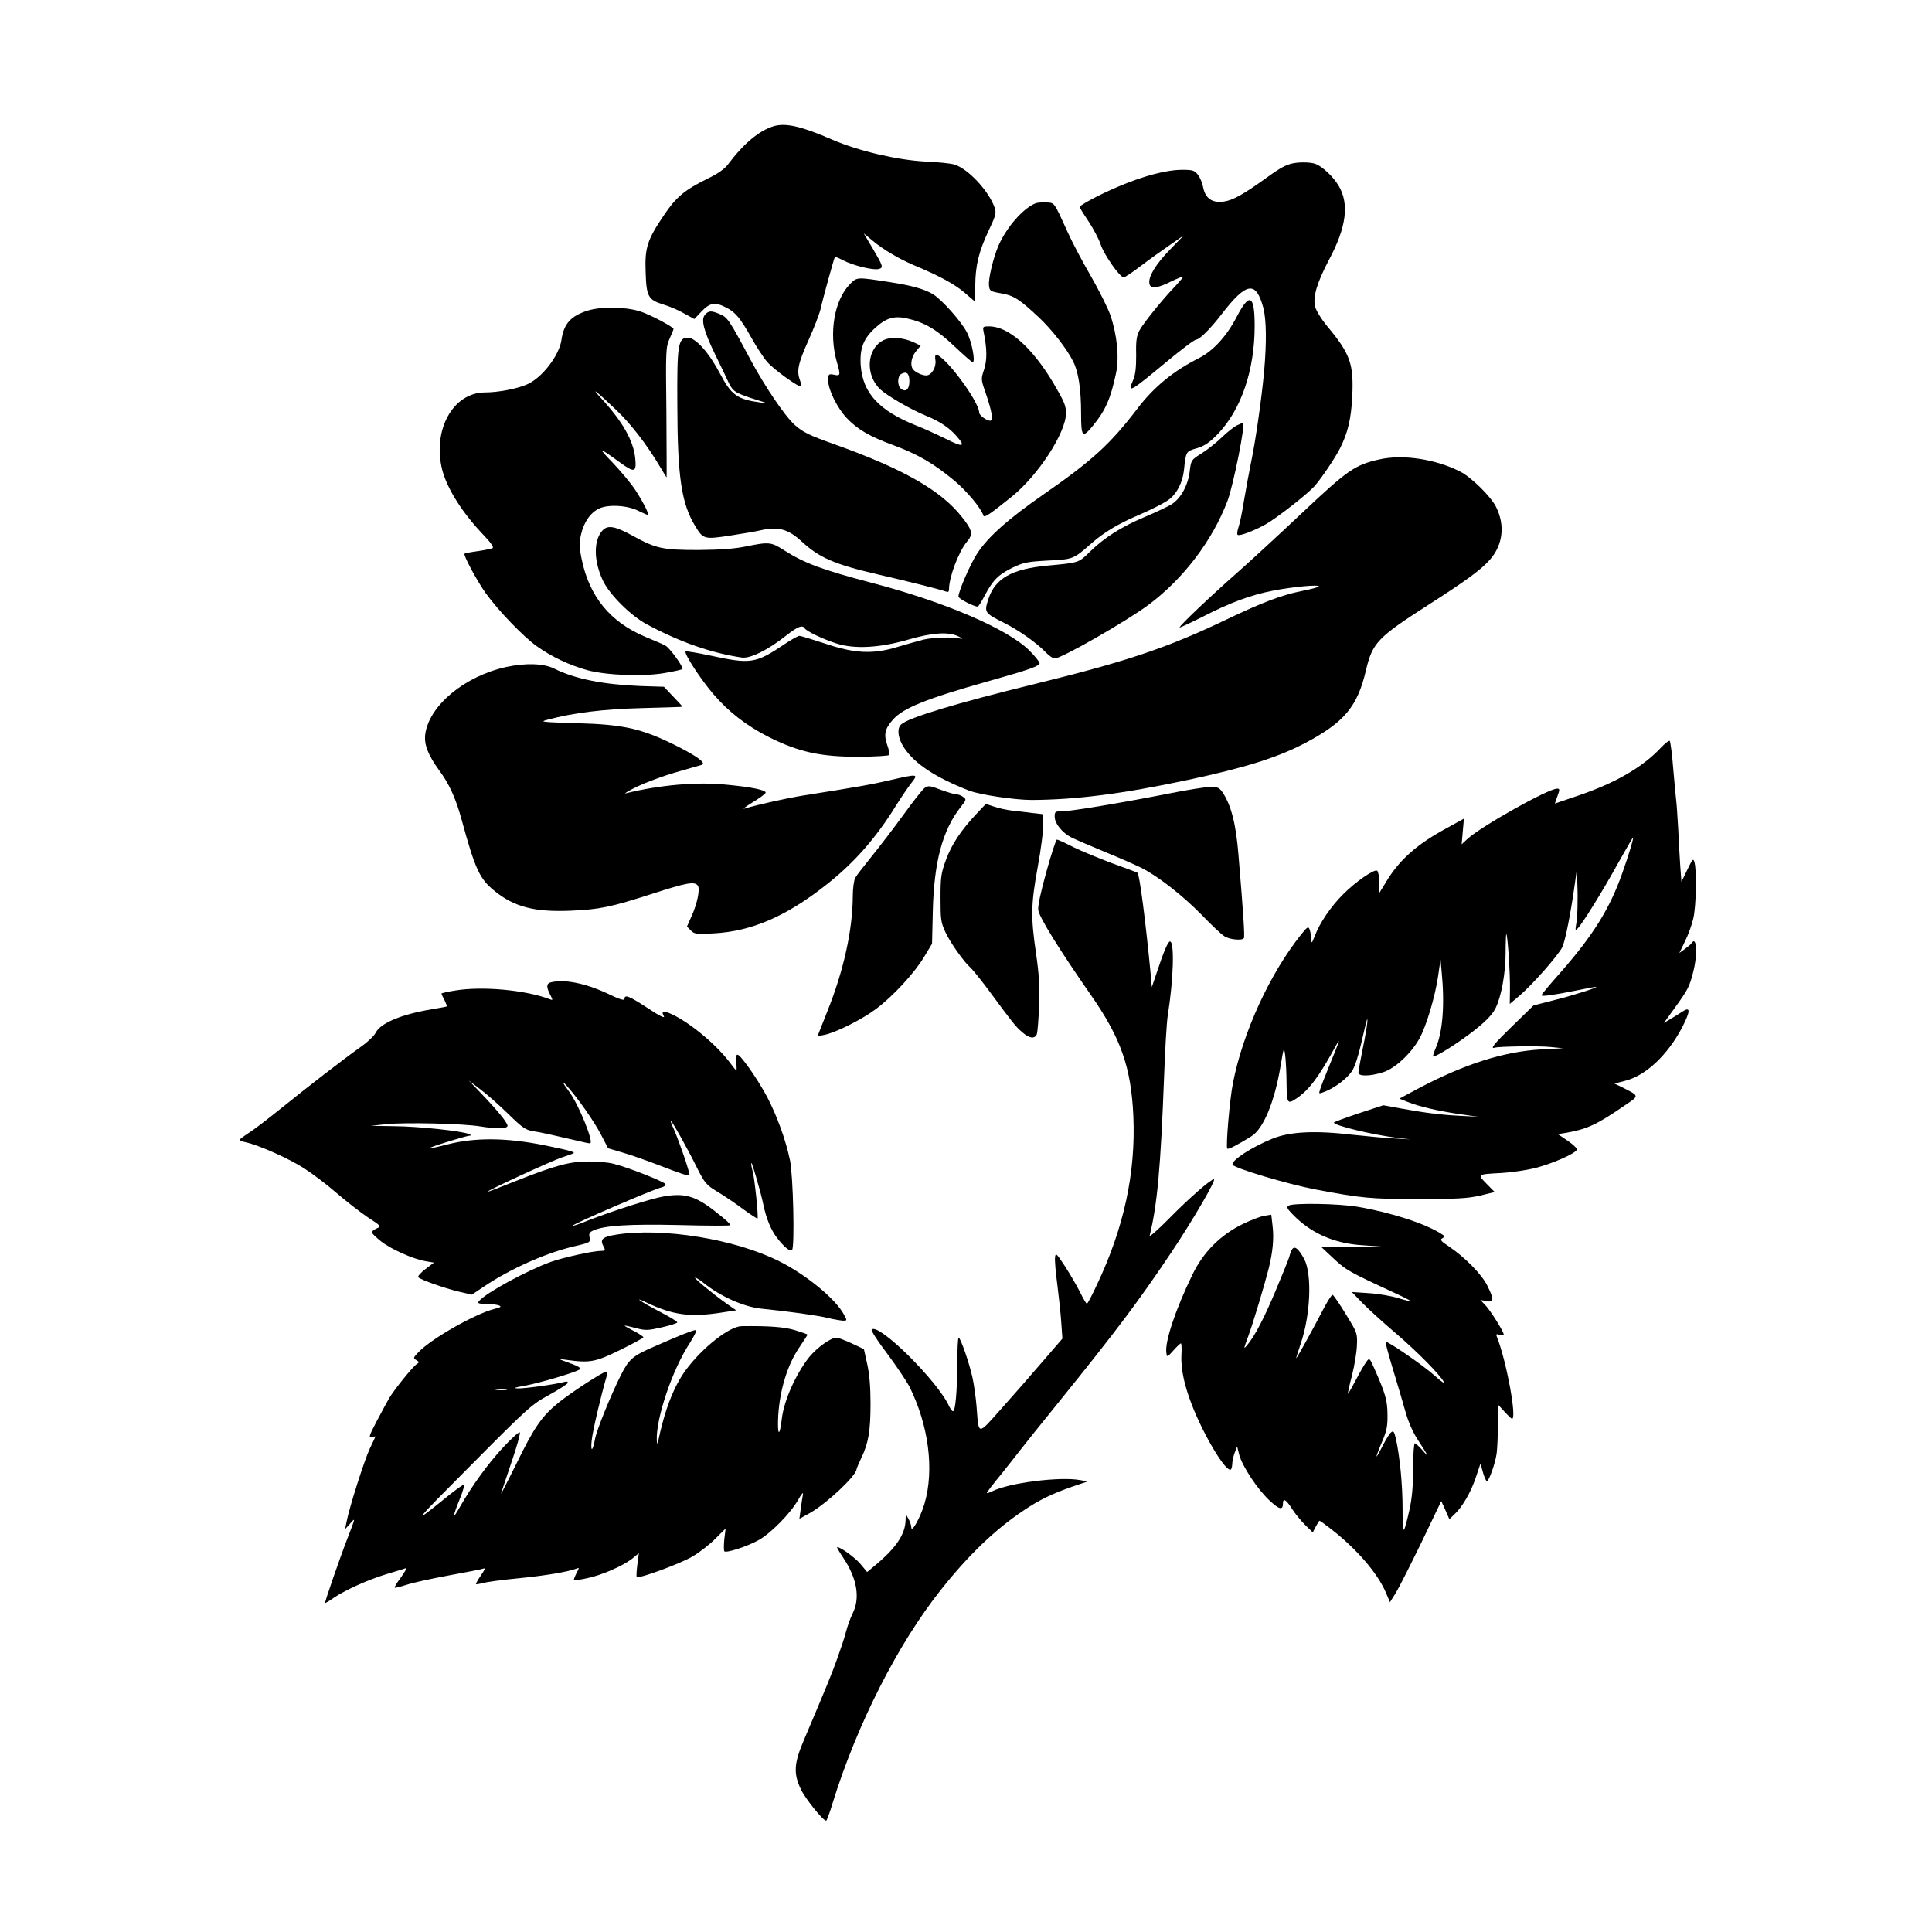
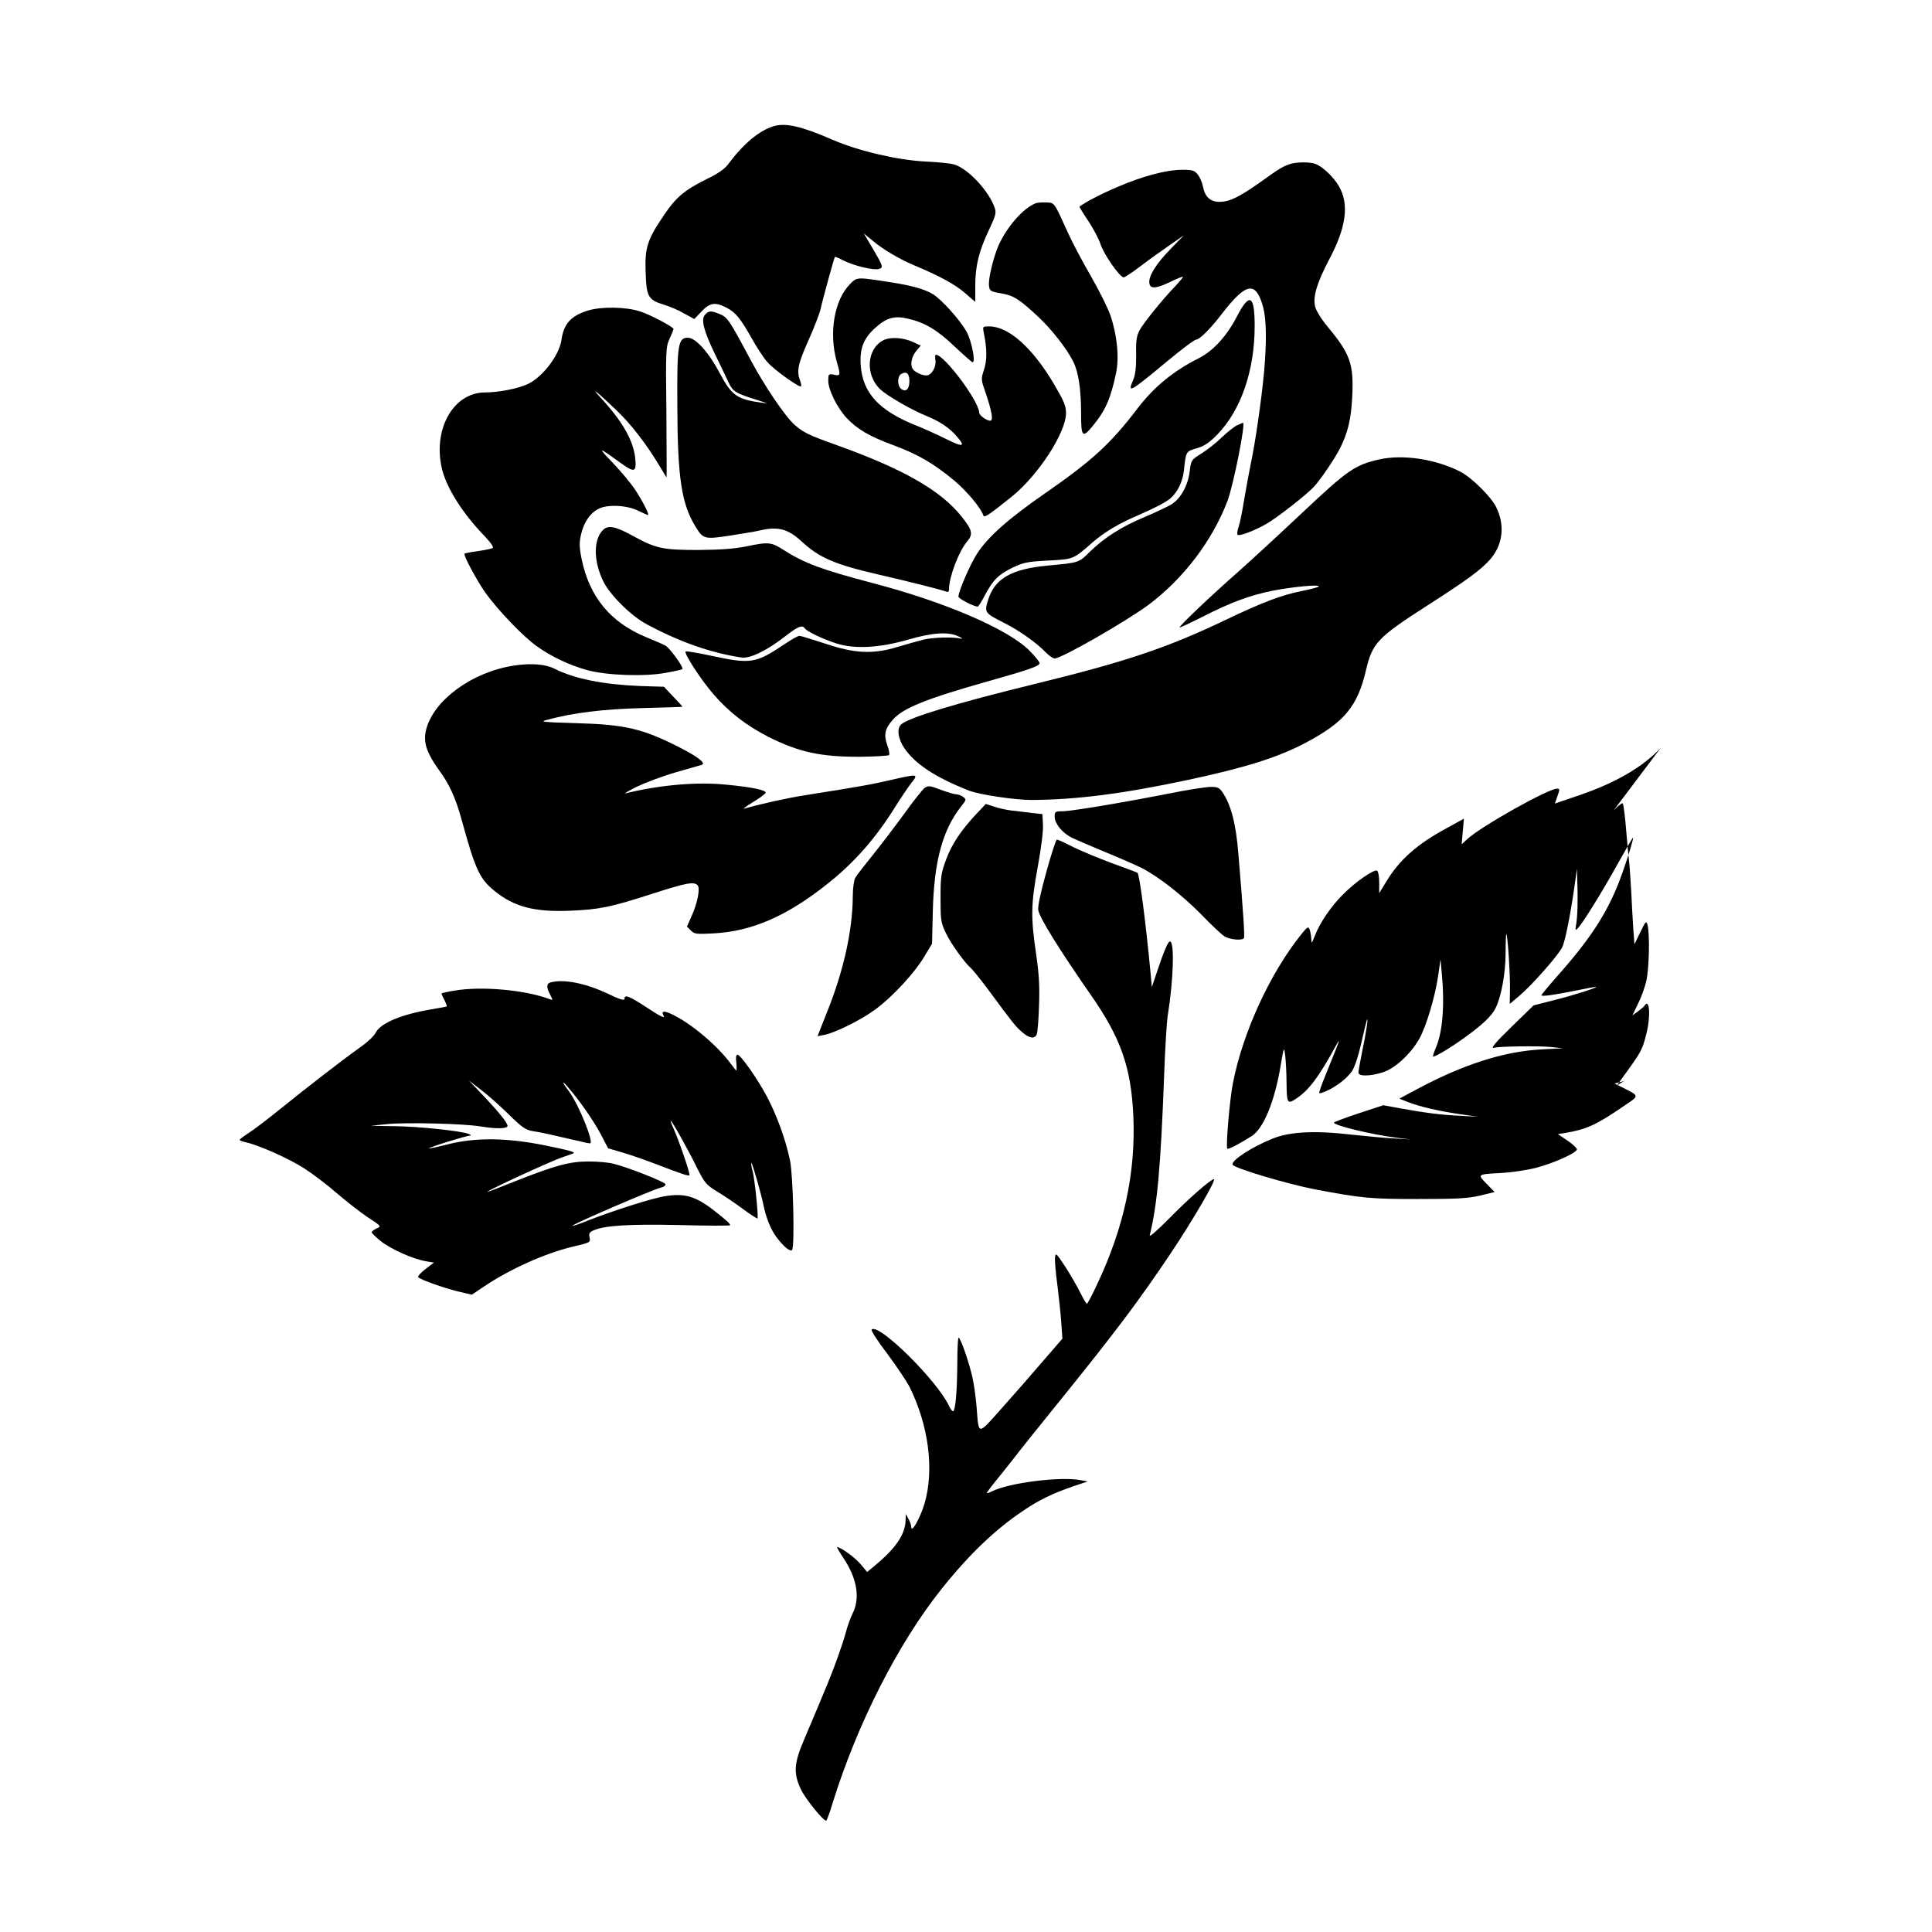
<svg xmlns="http://www.w3.org/2000/svg" version="1.0" width="1024pt" height="1024pt" viewBox="0 0 1024 1024" preserveAspectRatio="xMidYMid meet">
  <g transform="translate(0,1024) scale(0.1,-0.1)" fill="#000000" stroke="none">
    <path d="M4100 9571 c-77 -24 -158 -91 -242 -203 -18 -24 -55 -50 -112 -77 -119 -59 -164 -97 -228 -193 -87 -128 -101 -172 -96 -299 4 -131 13 -148 94 -173 33 -10 83 -31 111 -48 l53 -29 38 40 c45 47 72 51 131 21 49 -25 75 -56 135 -163 27 -48 64 -105 83 -126 34 -40 170 -137 179 -129 2 3 0 17 -6 32 -18 49 -11 87 44 210 30 66 60 144 66 171 12 55 71 268 75 273 2 2 22 -6 44 -18 55 -28 158 -53 187 -46 28 7 26 13 -34 115 l-44 74 50 -41 c52 -44 139 -95 212 -126 141 -59 221 -103 272 -147 l57 -49 0 87 c1 107 19 181 73 295 36 76 39 90 30 117 -31 89 -141 207 -214 229 -18 6 -88 13 -156 16 -148 8 -352 56 -489 115 -165 72 -249 91 -313 72z" />
    <path d="M6839 9371 c-38 -12 -60 -25 -161 -98 -113 -79 -160 -102 -214 -103 -49 0 -78 27 -88 81 -4 21 -16 49 -27 63 -18 23 -28 26 -83 26 -84 0 -208 -33 -341 -90 -88 -37 -177 -84 -203 -105 -2 -2 19 -36 46 -76 27 -41 57 -97 66 -126 18 -53 101 -173 122 -173 6 0 47 27 90 60 43 33 113 83 154 111 l75 52 -72 -74 c-77 -79 -117 -144 -111 -181 4 -31 39 -28 117 11 34 16 61 27 61 23 0 -3 -18 -24 -39 -47 -68 -70 -172 -199 -192 -237 -15 -29 -19 -56 -17 -130 0 -67 -4 -104 -16 -132 -31 -73 -20 -67 179 98 77 64 146 116 155 116 18 0 77 59 135 135 132 171 182 178 221 33 16 -63 18 -180 4 -338 -14 -150 -46 -372 -70 -485 -10 -49 -26 -137 -36 -195 -9 -58 -22 -122 -29 -142 -7 -21 -10 -40 -5 -43 11 -7 86 21 150 57 55 31 217 157 256 200 36 40 111 151 137 203 41 82 58 154 64 270 9 175 -10 229 -131 374 -34 41 -61 86 -66 107 -12 52 11 127 74 247 92 172 108 295 52 391 -28 48 -85 102 -123 117 -29 11 -97 11 -134 0z" />
    <path d="M5490 9163 c-67 -26 -154 -126 -198 -225 -27 -63 -55 -177 -50 -213 3 -27 7 -30 65 -40 67 -12 95 -30 199 -127 68 -64 149 -167 182 -234 28 -55 42 -146 42 -276 0 -125 7 -133 63 -64 66 80 94 144 122 277 18 83 6 202 -29 306 -13 39 -61 134 -105 211 -45 77 -99 180 -121 229 -75 165 -70 158 -115 160 -22 1 -47 -1 -55 -4z" />
    <path d="M4506 8735 c-84 -84 -114 -259 -71 -412 21 -72 20 -77 -15 -69 -29 5 -30 4 -30 -33 0 -47 47 -142 97 -196 58 -61 121 -98 249 -145 131 -49 212 -96 324 -189 65 -55 139 -143 152 -183 5 -14 30 3 151 100 140 113 287 339 287 442 0 40 -10 63 -67 160 -113 189 -238 300 -340 300 -35 0 -35 -1 -29 -32 18 -88 18 -146 2 -196 -17 -51 -17 -53 8 -124 34 -101 42 -148 24 -148 -19 0 -58 29 -58 43 -1 60 -185 307 -230 307 -3 0 -5 -14 -2 -30 5 -37 -21 -80 -49 -80 -23 0 -60 18 -71 34 -15 22 -7 65 17 94 l25 30 -38 18 c-54 25 -122 30 -161 10 -88 -46 -96 -184 -15 -260 38 -35 164 -108 243 -140 71 -29 123 -63 163 -110 48 -55 32 -58 -59 -12 -49 24 -119 56 -158 71 -197 79 -282 172 -293 318 -6 90 14 143 79 201 58 52 100 64 171 47 89 -20 156 -60 247 -147 49 -46 92 -84 96 -84 17 0 -5 112 -31 160 -33 61 -131 170 -178 200 -45 27 -110 46 -226 64 -180 28 -177 28 -214 -9z m314 -516 c0 -43 -20 -60 -45 -39 -20 17 -19 67 2 78 28 16 43 3 43 -39z" />
    <path d="M6555 8561 c-53 -102 -124 -180 -200 -219 -136 -68 -239 -153 -326 -267 -145 -190 -241 -277 -499 -456 -185 -128 -295 -226 -351 -313 -36 -55 -99 -200 -99 -228 0 -11 81 -53 102 -53 4 0 21 27 38 60 43 81 72 110 148 147 57 27 77 31 187 37 135 7 133 6 233 94 63 55 141 102 242 145 84 36 153 72 174 91 38 33 64 88 71 147 11 102 10 101 68 118 40 12 65 28 109 73 125 128 198 339 198 575 0 166 -27 180 -95 49z" />
    <path d="M3116 8594 c-90 -28 -128 -70 -140 -155 -12 -84 -104 -203 -184 -237 -53 -23 -152 -42 -222 -42 -170 -1 -279 -200 -226 -411 27 -102 109 -231 224 -350 34 -36 50 -59 43 -64 -7 -3 -42 -11 -78 -16 -37 -5 -69 -11 -71 -14 -7 -7 65 -142 111 -207 66 -92 200 -232 272 -283 78 -56 174 -101 268 -127 103 -28 306 -35 416 -14 46 8 86 17 88 20 8 8 -68 113 -90 124 -12 7 -59 27 -105 46 -187 78 -298 213 -339 412 -13 63 -13 87 -4 129 15 67 50 118 97 140 49 23 152 17 211 -14 23 -11 45 -21 47 -21 10 0 -27 73 -68 135 -22 33 -76 98 -120 144 -81 84 -76 84 41 -1 76 -55 87 -52 80 22 -10 96 -67 196 -186 325 -57 61 -13 26 87 -70 75 -71 159 -180 226 -292 21 -35 38 -63 39 -63 1 0 0 155 -1 344 -4 331 -3 346 17 391 12 26 21 49 21 51 0 11 -127 78 -179 94 -76 24 -203 26 -275 4z" />
    <path d="M3737 8572 c-23 -25 -8 -84 54 -212 28 -58 61 -125 72 -150 23 -47 35 -54 162 -94 48 -15 48 -15 10 -10 -128 17 -158 39 -219 154 -58 111 -129 190 -170 190 -52 0 -58 -36 -56 -358 1 -384 22 -523 97 -644 40 -66 48 -67 181 -47 64 10 137 22 162 28 93 22 148 7 218 -58 94 -87 174 -122 407 -176 166 -38 327 -79 358 -90 12 -5 17 -2 17 12 0 64 51 199 95 252 34 39 29 61 -26 130 -111 142 -314 257 -676 386 -137 49 -165 63 -210 102 -51 45 -159 204 -235 346 -113 212 -122 226 -165 243 -43 18 -57 18 -76 -4z" />
    <path d="M6557 7986 c-15 -7 -51 -35 -80 -63 -28 -28 -77 -66 -108 -86 -55 -34 -56 -36 -63 -93 -9 -78 -49 -149 -100 -179 -23 -13 -86 -43 -141 -66 -122 -51 -212 -109 -287 -182 -62 -61 -57 -59 -228 -75 -187 -18 -275 -67 -311 -176 -23 -72 -22 -74 80 -126 81 -40 177 -108 225 -159 17 -17 37 -31 46 -31 36 0 378 196 497 284 186 139 339 341 419 551 32 86 98 418 82 414 -2 0 -15 -6 -31 -13z" />
    <path d="M7311 7805 c-130 -29 -169 -57 -406 -280 -121 -114 -276 -257 -345 -318 -140 -123 -313 -287 -308 -293 2 -1 56 24 120 56 147 76 258 117 378 140 105 20 240 33 240 22 0 -4 -42 -15 -93 -25 -105 -21 -210 -61 -404 -154 -310 -148 -526 -220 -1008 -338 -413 -101 -668 -178 -708 -214 -25 -21 -18 -76 16 -126 58 -85 164 -155 342 -225 55 -22 244 -50 332 -50 233 1 481 32 828 106 305 65 477 119 625 197 205 109 275 192 320 385 34 144 61 173 324 342 208 133 287 191 334 245 68 78 80 182 31 279 -27 54 -130 156 -189 186 -131 67 -305 93 -429 65z" />
    <path d="M3193 7428 c-48 -52 -47 -163 4 -268 35 -73 149 -186 233 -230 176 -94 340 -151 501 -175 44 -7 138 39 234 115 64 50 88 59 100 40 10 -16 95 -57 170 -81 95 -30 227 -23 379 21 127 37 214 43 266 17 19 -9 25 -14 13 -12 -39 10 -147 7 -198 -5 -27 -7 -88 -24 -135 -38 -132 -41 -230 -36 -387 17 -68 22 -129 41 -136 41 -7 0 -43 -20 -80 -45 -152 -102 -178 -106 -390 -60 -71 15 -130 25 -133 22 -10 -10 82 -151 148 -227 80 -93 173 -165 288 -224 164 -83 281 -108 490 -107 79 1 148 5 152 9 4 4 0 28 -9 52 -20 56 -13 88 29 135 54 62 175 111 508 205 214 60 270 80 270 95 0 7 -25 38 -55 68 -114 113 -445 256 -831 357 -266 70 -359 104 -469 174 -67 43 -79 45 -200 20 -65 -13 -136 -18 -255 -19 -187 0 -224 8 -344 74 -96 53 -135 60 -163 29z" />
    <path d="M2684 6705 c-221 -48 -409 -204 -430 -356 -7 -55 14 -109 73 -191 53 -71 88 -147 119 -260 73 -267 96 -316 175 -380 104 -85 213 -113 402 -105 157 7 211 18 438 91 176 57 219 65 237 43 14 -17 -2 -96 -33 -164 l-24 -54 21 -21 c19 -19 28 -20 122 -15 201 11 385 91 596 258 148 116 264 249 369 419 29 46 66 101 83 122 36 46 34 47 -110 14 -98 -23 -164 -35 -462 -82 -88 -14 -229 -45 -315 -70 -11 -3 9 12 45 34 35 21 66 44 68 50 4 14 -70 30 -208 43 -153 16 -353 -1 -534 -46 -12 -3 15 13 59 35 44 21 136 56 205 76 69 20 131 38 139 40 25 8 -17 41 -118 93 -195 99 -288 121 -546 128 -190 6 -198 7 -150 19 132 36 296 56 500 61 116 3 211 6 212 7 1 1 -21 25 -48 53 l-50 53 -127 4 c-196 8 -346 38 -454 92 -55 28 -152 31 -254 9z" />
-     <path d="M8802 6276 c-94 -101 -239 -185 -429 -250 l-132 -45 14 40 c13 35 12 39 -2 39 -47 0 -402 -199 -477 -268 l-29 -27 6 68 6 68 -87 -48 c-160 -86 -254 -169 -324 -285 l-38 -62 0 57 c0 31 -5 59 -11 62 -15 10 -115 -59 -180 -125 -63 -62 -124 -151 -150 -220 -17 -43 -18 -43 -19 -15 -1 17 -5 39 -9 49 -6 17 -12 14 -43 -25 -166 -206 -311 -521 -363 -789 -17 -83 -39 -340 -30 -348 5 -6 56 21 127 65 64 39 123 182 155 371 18 106 18 107 25 57 3 -27 7 -94 7 -147 1 -106 5 -112 51 -81 67 44 121 116 209 278 29 52 23 34 -32 -100 -25 -60 -48 -120 -51 -132 -7 -22 -7 -22 31 -7 54 23 111 67 139 107 14 21 34 81 49 148 14 63 28 119 30 124 9 18 -6 -79 -26 -172 -10 -51 -19 -99 -19 -108 0 -21 62 -20 131 2 63 20 148 99 192 178 36 64 83 221 99 330 l13 90 6 -65 c17 -173 6 -319 -31 -404 -11 -26 -17 -46 -14 -46 14 0 88 44 159 95 96 68 151 119 171 160 31 61 54 187 54 294 0 57 2 102 4 100 7 -7 21 -216 19 -297 l-1 -73 52 44 c68 58 203 211 226 256 16 33 45 177 69 351 l9 65 2 -75 c4 -92 1 -185 -7 -225 -4 -25 -3 -28 8 -17 23 21 133 198 214 345 42 75 78 137 80 137 5 0 -21 -88 -57 -189 -66 -187 -154 -328 -325 -523 -57 -64 -103 -119 -103 -123 0 -8 65 1 189 26 51 11 96 19 100 18 15 -1 -114 -43 -218 -69 l-113 -29 -111 -108 c-97 -94 -121 -124 -95 -116 21 7 233 10 293 4 l70 -7 -115 -6 c-199 -11 -410 -78 -658 -210 l-95 -51 45 -18 c64 -25 160 -47 273 -64 l100 -14 -95 5 c-104 5 -189 16 -321 40 l-87 16 -131 -43 c-72 -24 -131 -46 -131 -49 0 -15 202 -64 330 -80 l75 -9 -85 5 c-47 2 -148 12 -225 20 -196 23 -329 16 -420 -21 -110 -44 -220 -116 -212 -138 6 -18 295 -104 437 -131 250 -47 292 -51 545 -51 208 0 263 3 329 18 l78 19 -43 44 c-50 51 -50 50 81 57 52 3 133 15 180 27 90 23 212 77 218 97 2 6 -20 27 -49 47 l-52 35 39 6 c116 20 166 43 317 147 77 52 78 48 -17 96 l-39 19 51 13 c112 26 229 135 308 285 45 88 45 113 -1 82 -11 -7 -37 -24 -58 -36 l-38 -23 57 79 c70 97 79 114 98 190 25 95 19 198 -9 153 -3 -5 -19 -18 -35 -30 l-29 -21 29 60 c17 33 37 88 45 123 15 64 19 252 6 298 -6 22 -10 18 -38 -40 l-31 -64 -6 80 c-3 43 -8 133 -11 199 -4 66 -8 131 -10 145 -2 14 -9 90 -16 170 -6 80 -15 148 -19 153 -3 4 -25 -13 -48 -37z" />
+     <path d="M8802 6276 c-94 -101 -239 -185 -429 -250 l-132 -45 14 40 c13 35 12 39 -2 39 -47 0 -402 -199 -477 -268 l-29 -27 6 68 6 68 -87 -48 c-160 -86 -254 -169 -324 -285 l-38 -62 0 57 c0 31 -5 59 -11 62 -15 10 -115 -59 -180 -125 -63 -62 -124 -151 -150 -220 -17 -43 -18 -43 -19 -15 -1 17 -5 39 -9 49 -6 17 -12 14 -43 -25 -166 -206 -311 -521 -363 -789 -17 -83 -39 -340 -30 -348 5 -6 56 21 127 65 64 39 123 182 155 371 18 106 18 107 25 57 3 -27 7 -94 7 -147 1 -106 5 -112 51 -81 67 44 121 116 209 278 29 52 23 34 -32 -100 -25 -60 -48 -120 -51 -132 -7 -22 -7 -22 31 -7 54 23 111 67 139 107 14 21 34 81 49 148 14 63 28 119 30 124 9 18 -6 -79 -26 -172 -10 -51 -19 -99 -19 -108 0 -21 62 -20 131 2 63 20 148 99 192 178 36 64 83 221 99 330 l13 90 6 -65 c17 -173 6 -319 -31 -404 -11 -26 -17 -46 -14 -46 14 0 88 44 159 95 96 68 151 119 171 160 31 61 54 187 54 294 0 57 2 102 4 100 7 -7 21 -216 19 -297 l-1 -73 52 44 c68 58 203 211 226 256 16 33 45 177 69 351 l9 65 2 -75 c4 -92 1 -185 -7 -225 -4 -25 -3 -28 8 -17 23 21 133 198 214 345 42 75 78 137 80 137 5 0 -21 -88 -57 -189 -66 -187 -154 -328 -325 -523 -57 -64 -103 -119 -103 -123 0 -8 65 1 189 26 51 11 96 19 100 18 15 -1 -114 -43 -218 -69 l-113 -29 -111 -108 c-97 -94 -121 -124 -95 -116 21 7 233 10 293 4 l70 -7 -115 -6 c-199 -11 -410 -78 -658 -210 l-95 -51 45 -18 c64 -25 160 -47 273 -64 l100 -14 -95 5 c-104 5 -189 16 -321 40 l-87 16 -131 -43 c-72 -24 -131 -46 -131 -49 0 -15 202 -64 330 -80 l75 -9 -85 5 c-47 2 -148 12 -225 20 -196 23 -329 16 -420 -21 -110 -44 -220 -116 -212 -138 6 -18 295 -104 437 -131 250 -47 292 -51 545 -51 208 0 263 3 329 18 l78 19 -43 44 c-50 51 -50 50 81 57 52 3 133 15 180 27 90 23 212 77 218 97 2 6 -20 27 -49 47 l-52 35 39 6 c116 20 166 43 317 147 77 52 78 48 -17 96 l-39 19 51 13 l-38 -23 57 79 c70 97 79 114 98 190 25 95 19 198 -9 153 -3 -5 -19 -18 -35 -30 l-29 -21 29 60 c17 33 37 88 45 123 15 64 19 252 6 298 -6 22 -10 18 -38 -40 l-31 -64 -6 80 c-3 43 -8 133 -11 199 -4 66 -8 131 -10 145 -2 14 -9 90 -16 170 -6 80 -15 148 -19 153 -3 4 -25 -13 -48 -37z" />
    <path d="M4901 6064 c-11 -8 -62 -72 -112 -142 -51 -70 -127 -169 -168 -220 -42 -52 -82 -103 -88 -115 -7 -12 -13 -56 -13 -97 -1 -179 -48 -393 -134 -608 l-53 -134 36 7 c58 11 197 80 272 136 90 66 208 194 258 279 l41 68 4 168 c6 265 51 434 149 558 29 37 30 39 12 52 -10 8 -27 14 -37 14 -10 0 -46 11 -82 24 -57 22 -66 23 -85 10z" />
    <path d="M6195 6034 c-255 -50 -520 -94 -565 -94 -38 0 -40 -2 -40 -29 0 -36 40 -85 89 -110 20 -10 99 -44 176 -76 77 -31 164 -70 195 -85 90 -46 218 -146 319 -249 51 -53 105 -104 120 -113 26 -18 96 -25 104 -10 5 7 -3 133 -29 442 -13 164 -39 264 -86 333 -17 23 -26 27 -66 26 -26 -1 -123 -16 -217 -35z" />
    <path d="M5176 5927 c-82 -87 -132 -162 -162 -244 -26 -71 -29 -90 -29 -203 0 -115 2 -130 27 -183 26 -56 100 -159 133 -187 9 -8 49 -57 88 -109 138 -187 150 -202 184 -231 38 -34 67 -38 78 -12 4 9 10 78 12 152 4 105 0 167 -16 278 -28 191 -27 259 9 456 18 98 30 191 28 224 l-3 57 -55 6 c-30 4 -79 10 -108 13 -28 3 -71 13 -94 21 l-43 14 -49 -52z" />
    <path d="M5546 5619 c-31 -111 -46 -182 -43 -203 7 -41 112 -210 277 -447 160 -229 215 -384 227 -644 13 -299 -49 -590 -192 -892 -26 -57 -51 -103 -54 -103 -4 0 -19 26 -35 58 -15 31 -51 93 -79 137 -48 73 -52 77 -55 51 -2 -15 3 -80 12 -144 8 -65 18 -155 21 -202 l6 -85 -108 -125 c-59 -69 -157 -181 -218 -249 -125 -140 -117 -141 -129 14 -4 50 -14 119 -22 155 -17 77 -63 210 -73 210 -4 0 -7 -62 -7 -137 -1 -146 -10 -253 -23 -253 -4 0 -13 12 -20 26 -60 133 -375 445 -411 407 -5 -4 32 -62 82 -127 49 -66 102 -145 118 -175 102 -205 133 -441 80 -621 -22 -74 -69 -158 -70 -125 0 11 -7 31 -15 45 l-14 25 -1 -29 c-1 -78 -50 -151 -169 -249 l-35 -29 -34 41 c-29 35 -106 91 -125 91 -3 0 12 -26 34 -59 72 -108 89 -212 48 -293 -11 -22 -27 -66 -35 -97 -8 -31 -29 -94 -46 -141 -28 -78 -54 -143 -178 -435 -52 -122 -55 -175 -15 -259 24 -50 117 -166 134 -166 3 0 19 42 34 93 129 416 345 843 575 1132 147 185 286 318 437 419 84 57 154 90 260 127 l80 27 -39 7 c-106 20 -377 -14 -467 -59 -16 -8 -29 -12 -29 -9 0 3 35 49 78 101 42 53 86 108 97 123 11 15 110 138 220 274 290 359 414 524 582 775 117 175 242 390 227 390 -16 0 -132 -101 -232 -203 -70 -71 -112 -107 -108 -94 40 163 58 361 76 842 5 143 14 287 19 320 31 193 37 395 12 395 -10 0 -33 -53 -68 -159 l-28 -83 -7 78 c-26 271 -58 519 -69 528 -2 2 -62 24 -133 50 -70 26 -164 65 -207 86 -43 22 -82 40 -87 40 -5 0 -30 -77 -56 -171z" />
    <path d="M2918 5033 c-22 -6 -23 -25 -2 -65 15 -29 15 -31 -2 -24 -128 49 -359 70 -502 46 -40 -6 -72 -14 -72 -16 0 -3 7 -19 16 -35 8 -17 14 -32 12 -33 -2 -2 -37 -8 -78 -15 -163 -27 -274 -74 -299 -125 -7 -15 -42 -49 -78 -74 -97 -69 -284 -214 -424 -327 -68 -55 -145 -114 -171 -130 -26 -17 -47 -33 -48 -36 0 -4 14 -9 31 -13 66 -13 234 -88 312 -139 45 -29 123 -88 172 -131 50 -43 123 -100 163 -127 74 -48 74 -49 48 -60 -14 -7 -26 -16 -26 -20 0 -5 22 -26 49 -48 55 -43 172 -95 239 -106 l42 -7 -46 -35 c-25 -19 -42 -39 -37 -43 15 -14 137 -57 211 -75 l73 -17 67 45 c137 92 323 175 470 210 90 21 92 22 87 48 -5 20 -1 28 19 37 59 27 191 35 459 29 147 -4 267 -4 267 -1 0 8 -18 25 -79 73 -103 81 -160 98 -267 81 -69 -11 -272 -76 -408 -129 -43 -18 -80 -30 -82 -28 -6 6 422 191 470 203 15 3 25 11 23 18 -4 12 -203 91 -276 108 -25 7 -84 12 -131 12 -101 0 -175 -20 -390 -105 -79 -32 -145 -57 -147 -56 -5 5 341 165 397 183 30 10 57 20 59 21 11 7 -17 15 -154 43 -199 40 -365 42 -511 5 -53 -14 -99 -23 -101 -22 -4 5 197 67 217 68 9 0 7 4 -6 9 -40 16 -267 40 -392 41 l-127 2 85 9 c97 10 405 3 495 -12 86 -14 145 -13 145 3 0 16 -50 78 -139 171 l-66 69 64 -49 c36 -27 102 -86 148 -131 70 -69 90 -82 126 -88 42 -6 104 -20 228 -49 36 -9 70 -16 76 -16 24 0 -60 207 -111 275 -35 46 -41 63 -12 30 61 -68 143 -186 180 -256 l39 -75 81 -24 c45 -13 126 -42 181 -63 127 -49 164 -61 169 -56 6 5 -52 174 -82 243 -12 25 -19 46 -17 46 6 0 90 -149 138 -247 43 -85 50 -93 109 -129 35 -21 96 -62 136 -92 41 -30 75 -52 77 -50 6 6 -15 212 -26 251 -6 21 -9 41 -6 43 3 4 50 -157 63 -221 15 -73 40 -133 71 -174 37 -49 71 -77 81 -66 15 15 6 398 -11 476 -23 110 -70 238 -122 337 -52 97 -140 222 -156 222 -8 0 -10 -16 -6 -46 2 -25 2 -42 -2 -37 -4 4 -18 22 -30 38 -70 94 -205 208 -303 256 -51 25 -66 22 -49 -8 6 -12 -28 5 -86 44 -98 64 -123 74 -123 49 0 -11 -26 -3 -92 29 -116 54 -230 77 -300 58z" />
-     <path d="M6830 3850 c-12 -8 -9 -15 20 -45 97 -101 219 -155 370 -165 l105 -7 -160 -2 -160 -2 65 -61 c65 -60 76 -67 318 -179 50 -23 91 -44 89 -45 -2 -2 -32 5 -67 16 -36 11 -105 23 -155 26 l-90 6 55 -57 c30 -31 109 -103 176 -160 118 -101 235 -220 257 -260 6 -11 -15 3 -47 32 -59 54 -254 188 -262 181 -2 -3 16 -70 40 -149 24 -79 54 -180 66 -224 14 -50 38 -105 64 -145 57 -88 64 -102 26 -57 -18 20 -36 37 -41 37 -5 0 -9 -60 -9 -132 0 -93 -6 -158 -19 -218 -33 -144 -37 -144 -37 1 0 130 -14 274 -35 372 -10 40 -13 46 -26 35 -8 -6 -28 -38 -44 -70 -16 -32 -31 -58 -33 -58 -2 0 10 33 27 73 26 60 32 85 31 147 0 77 -11 114 -69 245 -26 59 -27 59 -43 37 -9 -12 -35 -56 -56 -97 -22 -41 -40 -74 -42 -72 -1 1 8 45 22 97 13 52 25 124 26 160 3 64 1 67 -59 165 -33 54 -65 101 -70 102 -4 2 -26 -32 -48 -74 -56 -108 -145 -269 -145 -262 0 3 11 38 24 77 52 152 61 366 19 448 -29 54 -51 73 -64 53 -5 -8 -12 -25 -15 -39 -4 -14 -36 -94 -72 -179 -63 -150 -110 -240 -152 -291 -19 -23 -19 -20 4 42 27 73 85 266 110 363 22 89 29 160 21 227 l-7 60 -37 -6 c-20 -3 -72 -23 -117 -45 -117 -58 -206 -148 -263 -265 -91 -187 -148 -359 -139 -416 3 -25 4 -25 38 13 18 20 36 37 39 37 3 0 5 -26 3 -57 -6 -101 31 -231 108 -389 64 -129 128 -224 151 -224 5 0 9 12 10 28 0 15 6 43 13 62 l13 34 11 -44 c15 -59 97 -184 161 -243 51 -48 71 -53 71 -16 0 31 16 22 48 -28 17 -27 49 -65 71 -87 l39 -38 16 31 c9 17 18 31 20 31 2 0 30 -20 62 -45 134 -104 246 -234 289 -335 l22 -52 32 51 c17 28 78 149 136 268 l104 217 22 -48 21 -48 25 24 c42 38 89 118 115 197 l25 74 13 -47 c7 -25 16 -46 21 -46 11 0 46 98 52 150 3 25 6 92 7 150 l0 105 34 -37 c19 -21 37 -38 40 -38 27 0 -29 305 -80 434 -6 15 -4 17 14 11 12 -3 22 -2 22 2 0 15 -70 127 -98 156 l-26 27 32 -6 c41 -8 42 7 5 82 -29 59 -118 150 -204 208 -43 28 -48 36 -34 43 15 9 14 11 -7 24 -84 54 -266 113 -443 143 -99 17 -341 21 -365 6z" />
-     <path d="M3265 3696 c-74 -12 -87 -25 -65 -65 10 -19 8 -21 -17 -21 -40 0 -198 -35 -263 -58 -125 -45 -344 -164 -380 -207 -11 -13 -6 -15 36 -16 27 0 58 -4 68 -8 16 -6 11 -10 -25 -19 -102 -26 -336 -159 -402 -230 -27 -28 -28 -31 -10 -41 16 -10 16 -12 2 -21 -20 -12 -117 -132 -146 -180 -11 -19 -41 -75 -67 -124 -40 -76 -43 -88 -26 -83 11 3 20 4 20 3 0 -1 -14 -30 -30 -64 -28 -59 -110 -315 -124 -392 l-7 -35 27 30 c29 33 29 34 -13 -75 -42 -108 -123 -343 -120 -346 1 -2 23 11 47 28 63 42 178 94 279 125 47 14 93 28 101 31 8 3 -3 -18 -24 -47 -21 -28 -37 -54 -34 -56 2 -2 30 5 62 15 32 11 133 33 225 50 91 17 172 32 179 35 17 6 15 1 -13 -41 -14 -20 -24 -39 -22 -40 2 -2 19 1 37 6 19 5 104 17 190 25 142 14 261 34 305 51 16 7 16 5 0 -25 -9 -18 -15 -34 -13 -36 2 -2 33 2 69 10 78 16 190 65 240 104 l35 29 -8 -61 c-4 -33 -6 -63 -3 -65 11 -11 227 69 293 107 37 21 92 64 122 94 l56 56 -7 -57 c-3 -31 -3 -60 0 -64 9 -11 120 25 178 57 65 34 174 145 213 215 18 32 29 44 26 30 -3 -14 -8 -49 -12 -78 l-7 -52 58 32 c90 52 243 196 245 231 0 4 11 29 24 57 39 80 50 145 50 290 0 92 -6 159 -18 212 l-17 77 -65 31 c-35 16 -71 30 -80 30 -31 0 -104 -53 -145 -103 -71 -90 -133 -228 -145 -325 -12 -105 -25 -92 -19 18 9 135 48 264 110 356 25 37 45 68 45 70 0 2 -29 12 -64 23 -58 18 -141 24 -286 22 -65 -2 -206 -113 -294 -231 -65 -88 -113 -212 -149 -385 -3 -11 -5 -6 -6 13 -4 116 83 373 174 512 28 44 40 70 31 70 -14 0 -86 -29 -216 -86 -118 -51 -136 -67 -180 -154 -54 -108 -127 -288 -136 -336 -12 -67 -25 -74 -18 -9 5 49 47 230 80 343 3 12 2 22 -3 22 -16 0 -185 -110 -251 -163 -90 -73 -130 -130 -226 -327 -48 -96 -83 -166 -80 -155 3 11 29 87 56 168 28 81 47 151 43 155 -4 4 -43 -31 -87 -78 -82 -88 -168 -207 -232 -320 -40 -70 -39 -54 4 53 15 37 23 67 17 67 -6 0 -54 -35 -106 -78 -173 -140 -160 -124 154 191 298 300 314 314 408 365 53 29 97 58 97 63 0 6 -8 8 -17 5 -38 -12 -210 -36 -248 -35 -30 1 -21 4 40 15 75 14 252 66 285 84 15 9 -3 19 -85 48 -25 9 -22 10 20 4 122 -17 152 -11 282 53 67 33 123 63 123 67 0 4 -22 19 -50 33 -27 14 -50 27 -50 29 0 1 26 -4 59 -13 54 -14 65 -13 140 4 44 10 81 22 81 26 0 5 -40 29 -88 54 -97 50 -157 90 -77 52 140 -67 231 -80 399 -54 l78 12 -49 34 c-76 54 -173 134 -169 139 3 2 24 -11 48 -30 88 -70 209 -124 301 -134 149 -15 299 -36 352 -49 33 -8 70 -14 83 -15 22 0 22 1 7 29 -43 84 -199 213 -345 286 -234 118 -620 180 -865 141z m-582 -823 c-13 -2 -35 -2 -50 0 -16 2 -5 4 22 4 28 0 40 -2 28 -4z" />
  </g>
</svg>